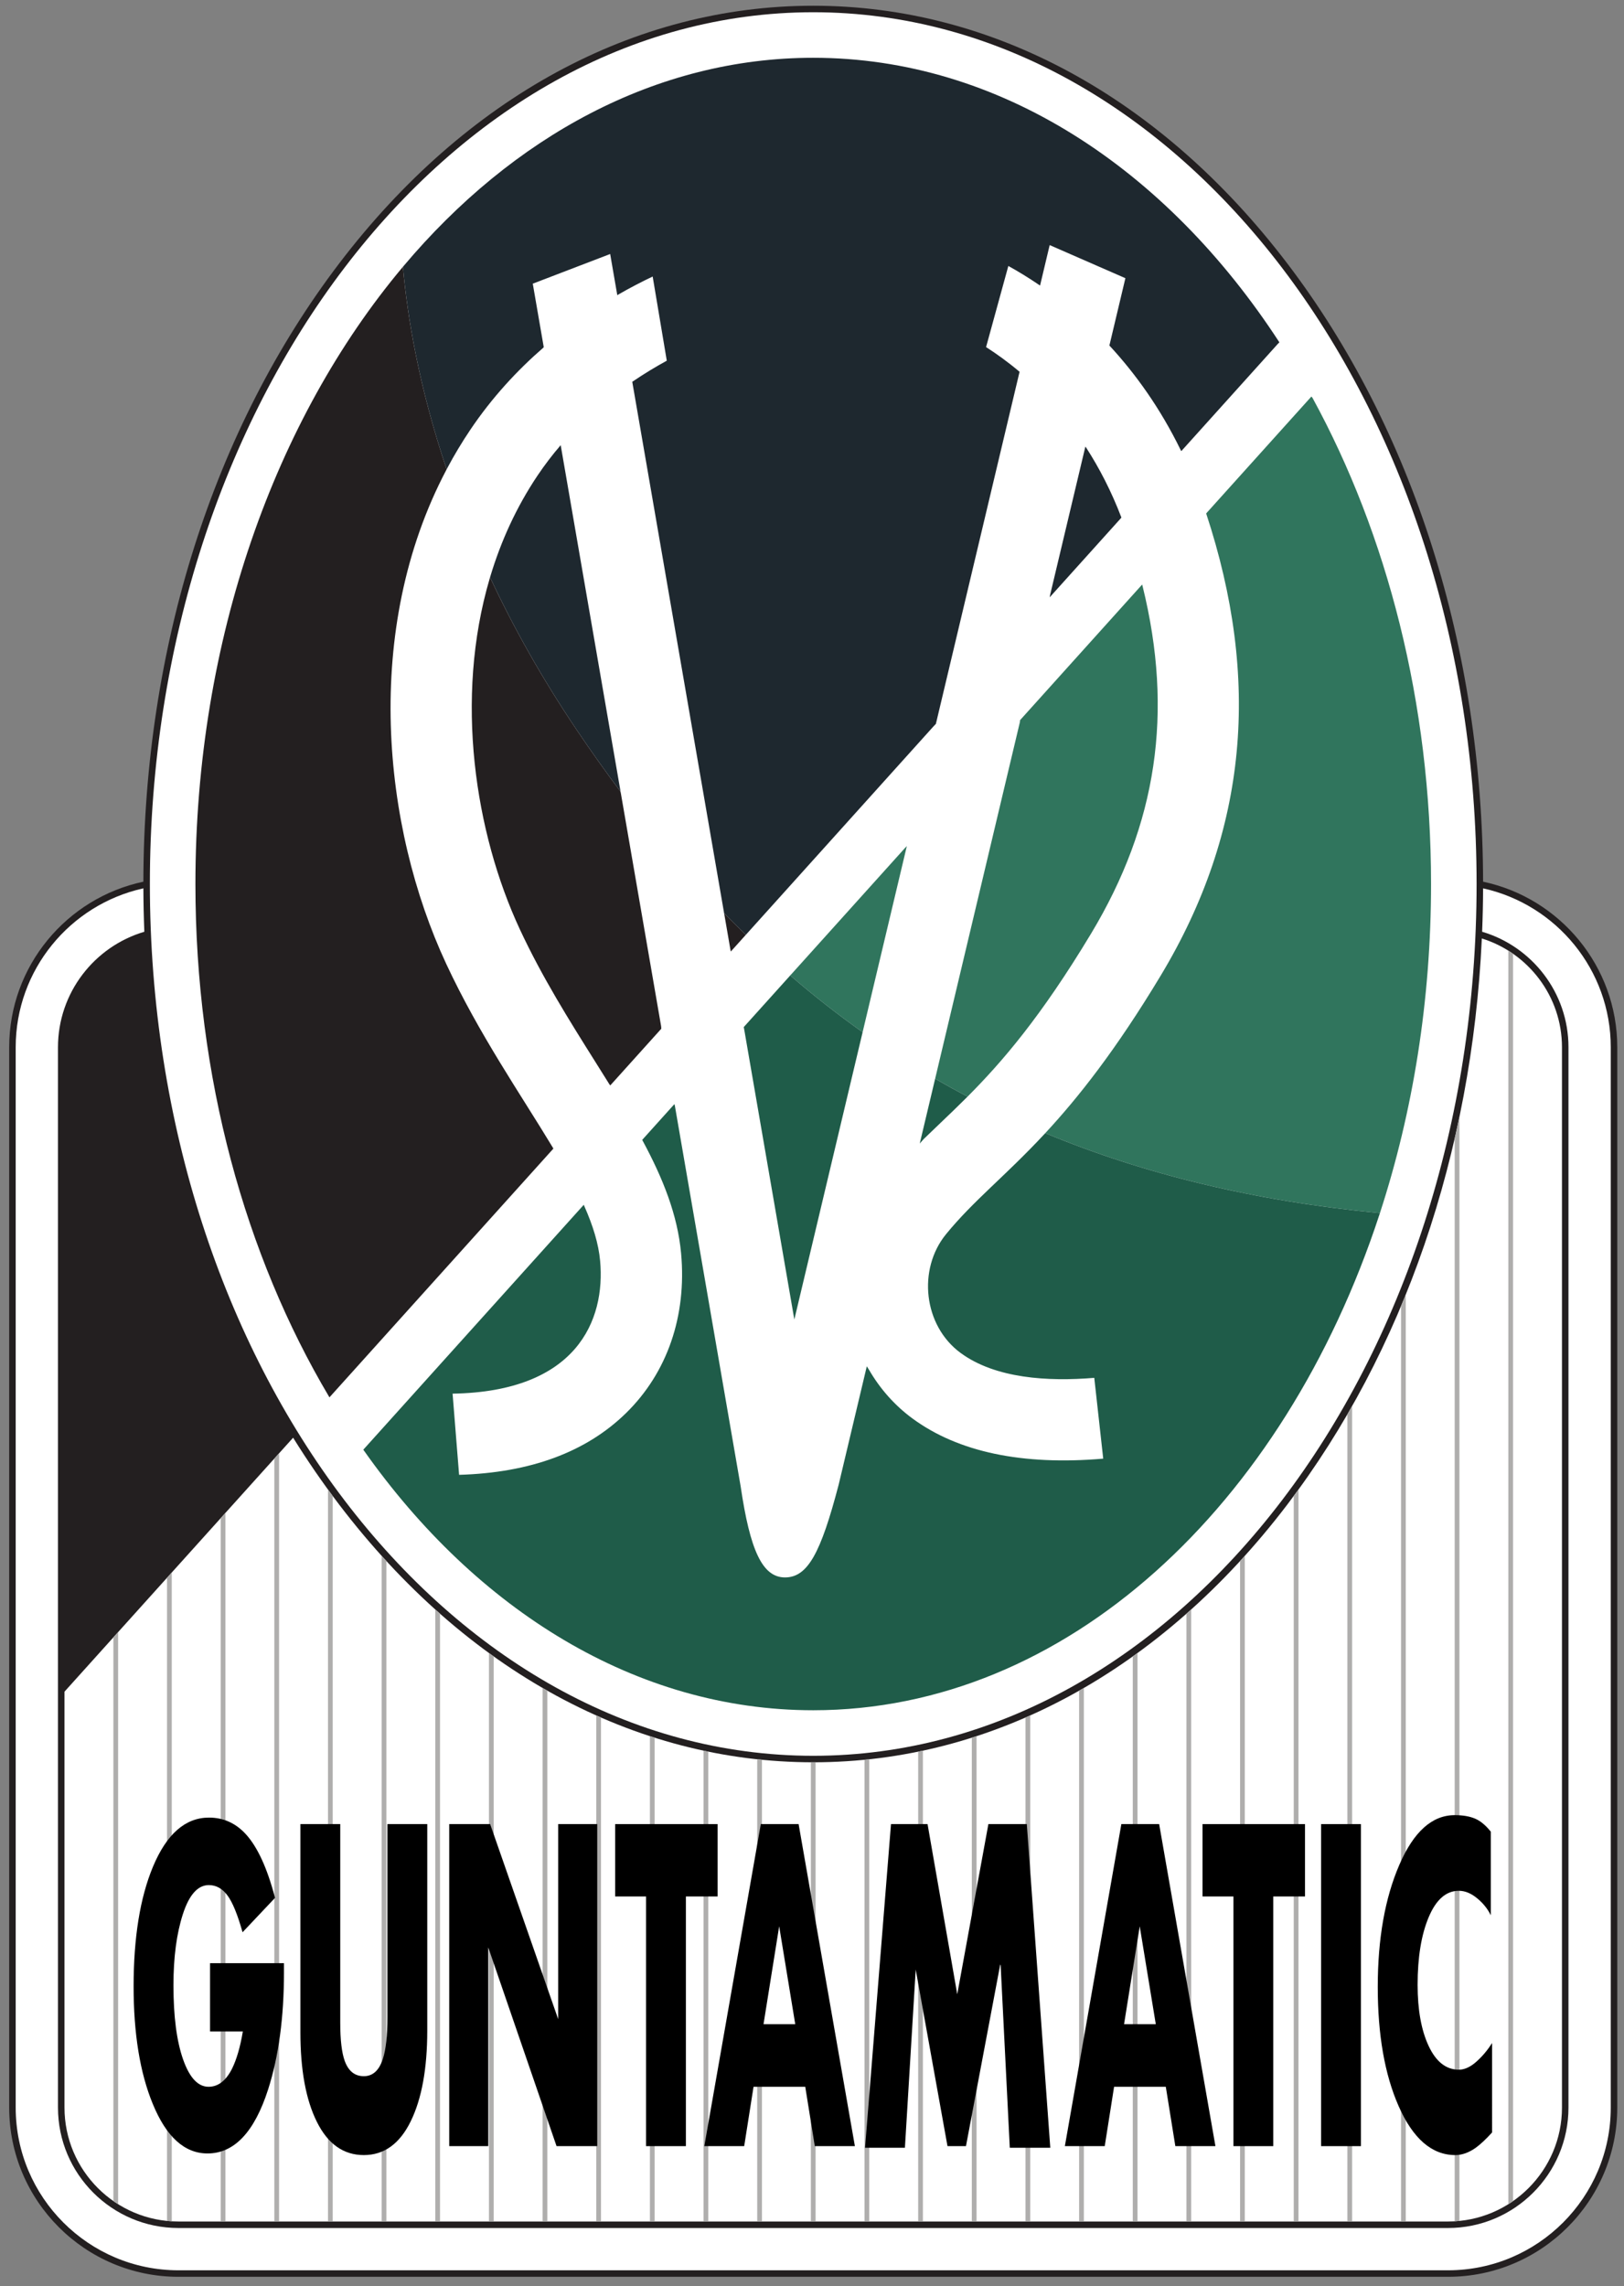
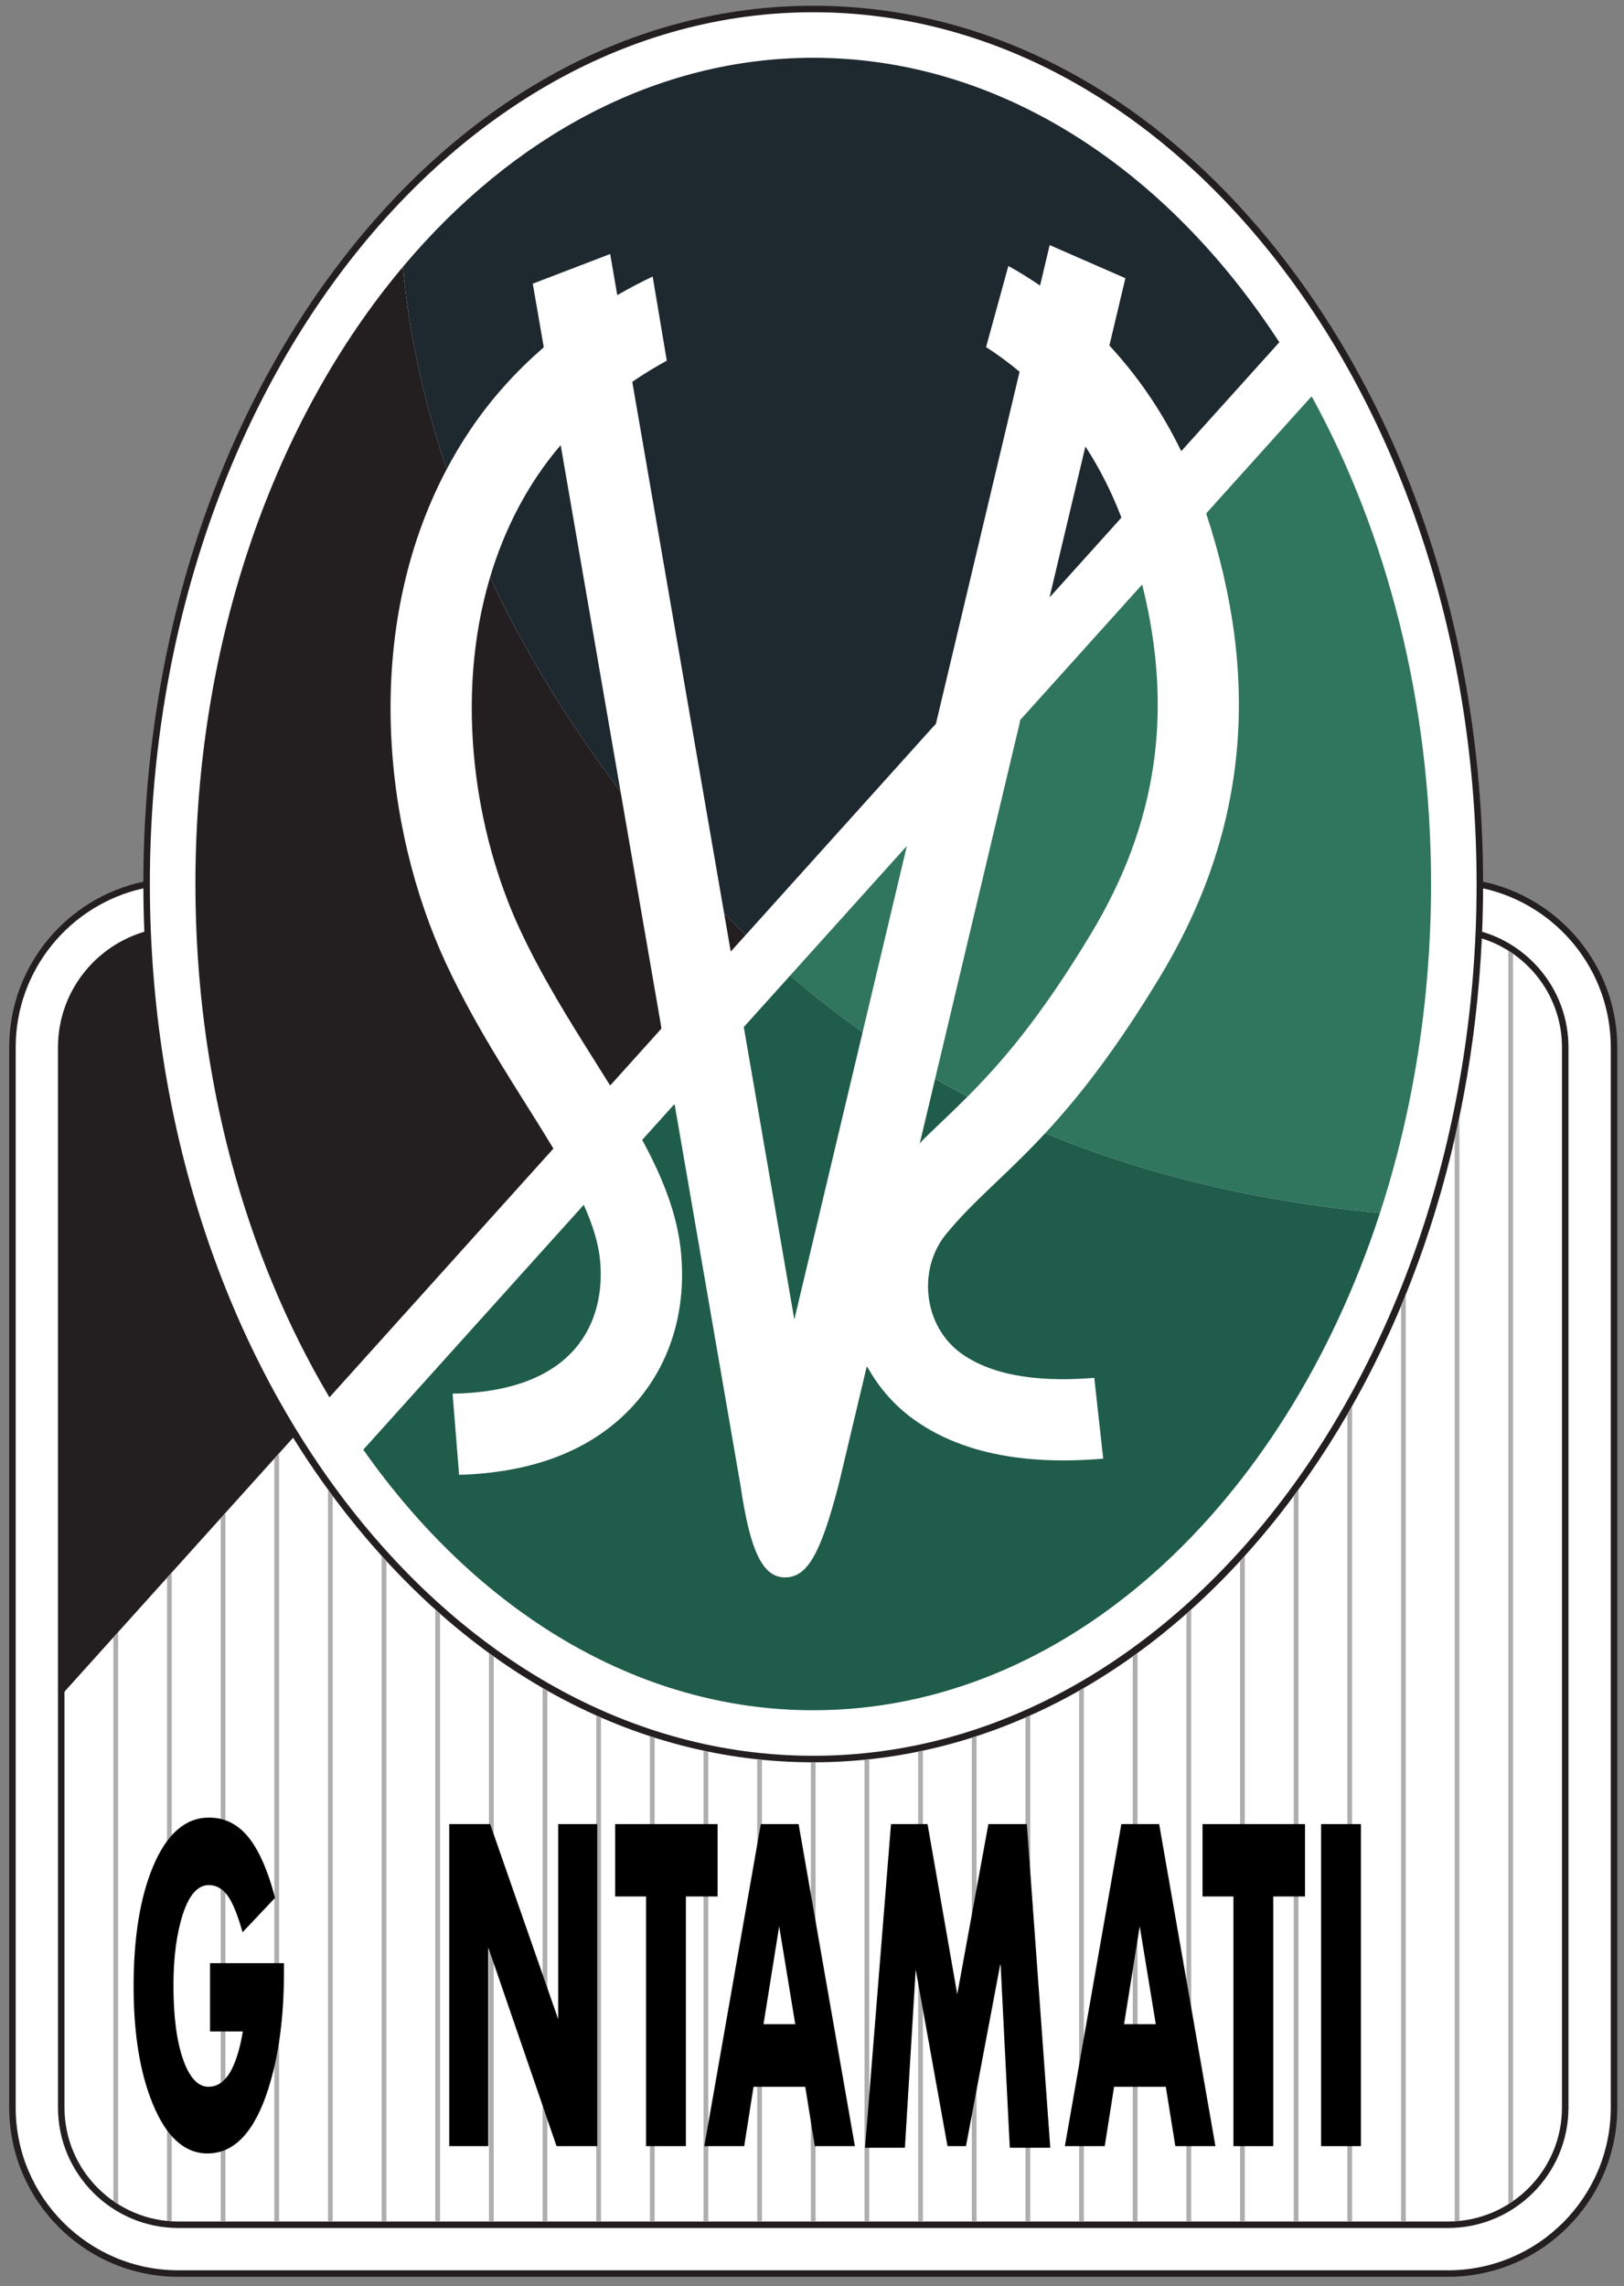
<svg xmlns="http://www.w3.org/2000/svg" xmlns:ns1="http://sodipodi.sourceforge.net/DTD/sodipodi-0.dtd" xmlns:ns2="http://www.inkscape.org/namespaces/inkscape" version="1.1" id="svg2" xml:space="preserve" width="179.023" height="252" viewBox="0 0 179.023 252" ns1:docname="sv-ried.svg" ns2:version="0.92.4 (5da689c313, 2019-01-14)">
  <rect x="0" y="0" width="179.023" height="252" fill="#808080" stroke="none" />
  <defs id="defs6" />
  <g id="g10" ns2:groupmode="layer" ns2:label="sv-ried-im-innkreis-seeklogo.com" transform="matrix(1.333,0,0,-1.333,-67.572,360.852)">
    <g id="g171" transform="matrix(0.269,0,0,0.269,37.617,60.263)">
      <path ns2:connector-curvature="0" id="path12" style="fill:#231f20;fill-opacity:1;fill-rule:nonzero;stroke:none" d="m 92.679,511.268 c -23.534,-4.975 -41.25,-25.908 -41.25,-50.901 V 134.413 c 0,-28.686 23.338,-52.023 52.024,-52.023 h 390.319 c 28.686,0 52.023,23.337 52.023,52.023 v 325.954 c 0,24.951 -17.656,45.855 -41.13,50.876 l -0.12,0.021 c -0.14,71.805 -21.517,139.295 -60.228,190.108 -38.9,51.062 -90.646,79.183 -145.706,79.183 -55.059,0 -106.804,-28.121 -145.705,-79.183 C 114.236,650.611 92.864,583.207 92.681,511.484 l -0.002,-0.216 z" />
      <path ns2:connector-curvature="0" id="path14" style="fill:#ffffff;fill-opacity:1;fill-rule:nonzero;stroke:none" d="m 68.428,262.266 70.19,77.966 0.096,0.114 c 4.433,-7.133 9.167,-14.011 14.193,-20.608 38.9,-51.061 90.646,-79.181 145.705,-79.181 55.06,0 106.806,28.12 145.706,79.181 35.794,46.983 56.768,108.225 59.835,173.953 l 0.002,0.128 c 14.258,-4.435 24.64,-17.754 24.64,-33.452 V 134.413 c 0,-19.312 -15.711,-35.023 -35.023,-35.023 H 103.453 c -19.312,0 -35.023,15.711 -35.023,35.023 v 127.696 l -9.8e-4,0.157 z" />
      <path ns2:connector-curvature="0" id="path16" style="fill:#ffffff;fill-opacity:1;fill-rule:nonzero;stroke:none" d="m 94.68,510.554 c 0,147.777 91.484,268.002 203.933,268.002 112.449,0 203.934,-120.225 203.934,-268.002 0,-147.774 -91.484,-267.998 -203.934,-267.998 -112.449,0 -203.933,120.224 -203.933,267.998 z" />
      <path ns2:connector-curvature="0" id="path18" style="fill:#ffffff;fill-opacity:1;fill-rule:nonzero;stroke:none" d="M 92.975,495.88 C 77.646,491.35 66.429,477.144 66.429,460.366 V 134.413 c 0,-20.415 16.608,-37.023 37.023,-37.023 h 390.319 c 20.415,0 37.023,16.609 37.023,37.023 v 325.954 c 0,16.779 -11.22,30.987 -26.551,35.516 l 0.01,0.117 c 0.177,4.388 0.273,8.795 0.29,13.218 l 0.151,-0.029 c 22.348,-4.997 39.1,-24.99 39.1,-48.822 V 134.413 c 0,-27.583 -22.44,-50.023 -50.023,-50.023 H 103.453 c -27.583,0 -50.024,22.44 -50.024,50.023 v 325.954 c 0,23.808 16.718,43.784 39.031,48.807 l 0.222,0.076 c 0.016,-4.418 0.112,-8.82 0.288,-13.203 l 0.005,-0.166 z" />
      <path ns2:connector-curvature="0" id="path20" style="fill:#afaead;fill-opacity:1;fill-rule:nonzero;stroke:none" d="m 117.898,99.389 h -1.438 l -0.011,0.188 v 215.875 l 0.012,0.169 1.451,1.612 -0.008,-0.171 V 99.53 l -0.006,-0.141 z" />
      <path ns2:connector-curvature="0" id="path22" style="fill:#afaead;fill-opacity:1;fill-rule:nonzero;stroke:none" d="m 149.437,99.562 v 224.687 l 0.003,0.149 c 0.479,-0.659 0.962,-1.316 1.447,-1.97 l 0.006,-0.162 V 99.531 l 0.005,-0.142 h -1.469 l 0.008,0.172 z" />
      <path ns2:connector-curvature="0" id="path24" style="fill:#afaead;fill-opacity:1;fill-rule:nonzero;stroke:none" d="m 182.425,99.593 v 187.719 l -0.007,0.223 c 0.489,-0.44 0.979,-0.877 1.47,-1.311 l -0.009,-0.146 V 99.515 l 0.019,-0.125 h -1.468 l -0.005,0.204 z" />
      <path ns2:connector-curvature="0" id="path26" style="fill:#afaead;fill-opacity:1;fill-rule:nonzero;stroke:none" d="m 315.835,99.389 h -1.437 l -0.019,0.156 v 141.657 l 0.003,0.128 c 0.485,0.048 0.969,0.098 1.454,0.15 l -0.002,-0.106 V 99.609 l 9.8e-4,-0.22 z" />
      <path ns2:connector-curvature="0" id="path28" style="fill:#afaead;fill-opacity:1;fill-rule:nonzero;stroke:none" d="m 414.789,99.389 h -1.454 l 0.01,0.173 v 186.53 l -0.005,0.133 c 0.481,0.425 0.961,0.853 1.44,1.283 l 0.019,-0.135 v -187.875 l -0.011,-0.11 z" />
      <path ns2:connector-curvature="0" id="path30" style="fill:#afaead;fill-opacity:1;fill-rule:nonzero;stroke:none" d="m 512.31,104.874 v 385.032 l 0.004,0.162 c 0.494,-0.31 0.979,-0.631 1.456,-0.964 l -0.006,-0.105 V 105.858 l -9.8e-4,-0.19 c -0.475,-0.331 -0.958,-0.65 -1.449,-0.958 l -0.004,0.163 z" />
      <path ns2:connector-curvature="0" id="path32" style="fill:#afaead;fill-opacity:1;fill-rule:nonzero;stroke:none" d="m 497.289,99.564 c -0.487,-0.049 -0.977,-0.087 -1.469,-0.116 l -0.004,0.097 v 332.656 l 0.003,0.128 c 0.51,2.219 0.998,4.448 1.463,6.687 l -0.012,-0.485 V 99.687 l 0.019,-0.123 z" />
      <path ns2:connector-curvature="0" id="path34" style="fill:#afaead;fill-opacity:1;fill-rule:nonzero;stroke:none" d="m 479.32,99.499 v 281.125 l 0.002,0.178 c 0.492,1.175 0.978,2.355 1.456,3.539 l -0.003,-0.248 V 99.484 l -0.002,-0.095 h -1.453 l -4.9e-4,0.11 z" />
      <path ns2:connector-curvature="0" id="path36" style="fill:#afaead;fill-opacity:1;fill-rule:nonzero;stroke:none" d="m 462.827,99.53 v 247.859 l 0.012,0.161 c 0.486,0.839 0.969,1.681 1.447,2.527 l -0.004,-0.204 V 99.499 l -0.009,-0.109 h -1.438 l -0.008,0.141 z" />
      <path ns2:connector-curvature="0" id="path38" style="fill:#afaead;fill-opacity:1;fill-rule:nonzero;stroke:none" d="m 447.788,99.389 h -1.453 l -0.003,0.125 v 222.797 l 0.019,0.13 c 0.482,0.65 0.961,1.303 1.438,1.958 l -10e-4,-0.151 V 99.53 l 4.9e-4,-0.141 z" />
      <path ns2:connector-curvature="0" id="path40" style="fill:#afaead;fill-opacity:1;fill-rule:nonzero;stroke:none" d="M 429.837,99.515 V 302.358 l 0.006,0.07 c 0.486,0.529 0.97,1.061 1.453,1.596 l -0.005,-0.135 V 99.484 l 0.013,-0.095 h -1.469 l 0.002,0.126 z" />
      <path ns2:connector-curvature="0" id="path42" style="fill:#afaead;fill-opacity:1;fill-rule:nonzero;stroke:none" d="m 396.85,99.515 v 173.484 l 0.012,0.111 c 0.48,0.343 0.96,0.688 1.438,1.036 l 0.004,-0.131 V 99.499 l -9.8e-4,-0.11 h -1.453 l -9.7e-4,0.125 z" />
      <path ns2:connector-curvature="0" id="path44" style="fill:#afaead;fill-opacity:1;fill-rule:nonzero;stroke:none" d="m 381.82,99.389 h -1.469 l 0.004,0.125 v 162.891 l -0.012,0.157 c 0.493,0.279 0.984,0.561 1.475,0.845 l -0.009,-0.111 V 99.499 l 0.01,-0.109 z" />
      <path ns2:connector-curvature="0" id="path46" style="fill:#afaead;fill-opacity:1;fill-rule:nonzero;stroke:none" d="m 365.335,99.389 h -1.467 l -0.006,0.141 v 154.688 l -0.004,0.095 c 0.489,0.213 0.978,0.429 1.465,0.647 l -0.005,-0.149 V 99.53 l 0.018,-0.141 z" />
      <path ns2:connector-curvature="0" id="path48" style="fill:#afaead;fill-opacity:1;fill-rule:nonzero;stroke:none" d="m 347.367,99.593 v 148.406 l -0.008,0.117 c 0.495,0.157 0.989,0.316 1.482,0.477 l -0.019,-0.172 V 99.546 l 0.014,-0.157 h -1.468 l 4.9e-4,0.204 z" />
      <path ns2:connector-curvature="0" id="path50" style="fill:#afaead;fill-opacity:1;fill-rule:nonzero;stroke:none" d="m 330.873,99.514 v 144.188 l -0.009,0.122 c 0.495,0.101 0.989,0.205 1.482,0.311 l -0.019,-0.136 V 99.545 l 0.009,-0.156 h -1.453 l -0.01,0.125 z" />
      <path ns2:connector-curvature="0" id="path52" style="fill:#afaead;fill-opacity:1;fill-rule:nonzero;stroke:none" d="m 299.351,99.389 h -1.469 l 0.003,0.156 v 140.797 l -0.003,0.214 c 0.244,-9.8e-4 0.487,-0.001 0.731,-0.001 0.241,0 0.481,4.9e-4 0.722,0.001 l 0.006,-0.105 V 99.468 l 0.01,-0.079 z" />
      <path ns2:connector-curvature="0" id="path54" style="fill:#afaead;fill-opacity:1;fill-rule:nonzero;stroke:none" d="m 282.851,99.389 h -1.453 l -0.007,0.156 v 141.813 l -0.008,0.122 c 0.49,-0.053 0.98,-0.104 1.471,-0.152 l -0.007,-0.095 V 99.53 l 0.005,-0.141 z" />
      <path ns2:connector-curvature="0" id="path56" style="fill:#afaead;fill-opacity:1;fill-rule:nonzero;stroke:none" d="m 264.898,99.498 v 144.5 l 0.004,0.132 c 0.488,-0.105 0.977,-0.208 1.466,-0.308 l -0.016,-0.121 V 99.531 l -9.8e-4,-0.142 h -1.453 v 0.109 z" />
      <path ns2:connector-curvature="0" id="path58" style="fill:#afaead;fill-opacity:1;fill-rule:nonzero;stroke:none" d="m 249.851,99.389 h -1.453 l 0.005,0.125 V 248.421 l 0.002,0.167 c 0.484,-0.158 0.969,-0.314 1.455,-0.468 l -0.003,-0.168 V 99.546 l -0.006,-0.157 z" />
      <path ns2:connector-curvature="0" id="path60" style="fill:#afaead;fill-opacity:1;fill-rule:nonzero;stroke:none" d="m 231.908,99.53 v 155.282 l -0.011,0.153 c 0.49,-0.219 0.98,-0.436 1.471,-0.65 l -0.004,-0.144 V 99.499 l 0.004,-0.11 h -1.455 l -0.005,0.141 z" />
      <path ns2:connector-curvature="0" id="path62" style="fill:#afaead;fill-opacity:1;fill-rule:nonzero;stroke:none" d="m 216.867,99.389 h -1.454 l 0.002,0.157 v 163.735 l -0.002,0.124 c 0.485,-0.281 0.972,-0.56 1.459,-0.836 l -0.002,-0.178 V 99.593 l -0.003,-0.204 z" />
      <path ns2:connector-curvature="0" id="path64" style="fill:#afaead;fill-opacity:1;fill-rule:nonzero;stroke:none" d="m 198.92,99.531 v 174.484 l 0.008,0.129 c 0.487,-0.354 0.975,-0.706 1.463,-1.054 l -0.017,-0.123 V 99.499 l 0.008,-0.109 h -1.454 l -0.009,0.142 z" />
      <path ns2:connector-curvature="0" id="path66" style="fill:#afaead;fill-opacity:1;fill-rule:nonzero;stroke:none" d="m 165.933,99.499 v 204.407 l 9.7e-4,0.113 c 0.482,-0.535 0.966,-1.066 1.452,-1.594 l 9.8e-4,-0.129 V 99.483 l 0.011,-0.094 h -1.469 l 0.004,0.11 z" />
      <path ns2:connector-curvature="0" id="path68" style="fill:#afaead;fill-opacity:1;fill-rule:nonzero;stroke:none" d="m 132.943,99.515 v 234.265 l 0.005,0.153 1.451,1.611 -0.001,-0.154 V 99.514 l -0.016,-0.125 h -1.437 l -0.002,0.125 z" />
      <path ns2:connector-curvature="0" id="path70" style="fill:#afaead;fill-opacity:1;fill-rule:nonzero;stroke:none" d="m 99.955,99.687 v 197.453 l -0.007,0.138 1.488,1.652 -0.026,-0.259 V 99.562 l 0.003,-0.113 c -0.487,0.028 -0.971,0.066 -1.453,0.114 l -0.005,0.125 z" />
      <path ns2:connector-curvature="0" id="path72" style="fill:#afaead;fill-opacity:1;fill-rule:nonzero;stroke:none" d="m 83.46,105.764 v 173.11 l 0.002,0.091 1.459,1.621 -0.007,-0.181 V 104.812 l -0.004,-0.101 c -0.497,0.311 -0.985,0.634 -1.464,0.969 l 0.015,0.084 z" />
      <path ns2:connector-curvature="0" id="path74" style="fill:#000000;fill-opacity:1;fill-rule:nonzero;stroke:none" d="m 135.902,175.968 c 0,-13.82 -1.617,-25.797 -4.852,-35.922 -4.215,-13.16 -10.43,-19.738 -18.645,-19.738 -7.066,0 -12.684,5.09 -16.852,15.273 -3.918,9.523 -5.875,21.547 -5.875,36.07 0,14.992 1.977,27.25 5.938,36.773 4.211,10.086 9.957,15.133 17.238,15.133 4.422,0 8.191,-1.691 11.301,-5.074 3.617,-3.949 6.617,-10.484 9,-19.602 l -9.984,-10.574 c -1.527,5.441 -3.074,9.219 -4.645,11.332 -1.57,2.109 -3.477,3.168 -5.723,3.168 -3.391,0 -6.051,-2.98 -7.98,-8.938 -1.93,-5.961 -2.895,-13.242 -2.895,-21.852 0,-9.555 0.984,-17.145 2.953,-22.77 1.969,-5.629 4.582,-8.441 7.84,-8.441 2.918,0 5.309,1.824 7.176,5.473 1.438,2.883 2.559,6.723 3.363,11.527 H 113.179 v 21 h 22.723 z" />
-       <path ns2:connector-curvature="0" id="path76" style="fill:#000000;fill-opacity:1;fill-rule:nonzero;stroke:none" d="m 179.955,158.105 c 0,-11.684 -1.695,-20.988 -5.082,-27.91 -3.391,-6.926 -8.195,-10.387 -14.418,-10.387 -6.227,0 -11.031,3.391 -14.418,10.176 -3.391,6.781 -5.082,15.969 -5.082,27.555 v 64.02 h 12.25 v -61.094 c 0,-5.281 0.461,-9.195 1.387,-11.738 1.133,-3.113 3.09,-4.668 5.863,-4.668 2.773,0 4.727,1.789 5.863,5.375 0.922,2.828 1.387,7.07 1.387,12.727 v 59.398 h 12.25 z" />
      <path ns2:connector-curvature="0" id="path78" style="fill:#000000;fill-opacity:1;fill-rule:nonzero;stroke:none" d="m 232.21,122.558 h -12.508 l -20.992,61.078 v -61.078 h -12 v 99 h 12.578 l 20.922,-59.977 v 59.977 h 12 z" />
      <path ns2:connector-curvature="0" id="path80" style="fill:#000000;fill-opacity:1;fill-rule:nonzero;stroke:none" d="m 269.215,199.308 h -9.75 v -76.75 h -12.25 v 76.75 h -9.5 v 22.25 h 31.5 z" />
      <path ns2:connector-curvature="0" id="path82" style="fill:#000000;fill-opacity:1;fill-rule:nonzero;stroke:none" d="m 311.418,122.558 h -12.324 l -2.934,18.25 h -15.898 l -2.875,-18.25 h -12.258 l 17.367,99 h 11.621 l 17.301,-99 m -18.336,37.5 -4.938,30.082 -4.812,-30.082 z" />
      <path ns2:connector-curvature="0" id="path84" style="fill:#000000;fill-opacity:1;fill-rule:nonzero;stroke:none" d="m 371.49,122.058 h -12.449 l -2.809,56.062 -0.129,0.285 -10.535,-55.848 h -5.68 l -9.77,54.289 -3.32,-54.789 h -12.258 l 7.98,99.5 h 11.238 l 9.129,-52.312 9.574,52.312 h 11.812 z" />
      <path ns2:connector-curvature="0" id="path86" style="fill:#000000;fill-opacity:1;fill-rule:nonzero;stroke:none" d="m 422.259,122.558 h -12.324 l -2.934,18.25 h -15.898 l -2.875,-18.25 h -12.258 l 17.367,99 h 11.621 l 17.301,-99 m -18.336,37.5 -4.938,30.082 -4.812,-30.082 z" />
      <path ns2:connector-curvature="0" id="path88" style="fill:#000000;fill-opacity:1;fill-rule:nonzero;stroke:none" d="m 449.793,199.308 h -9.75 v -76.75 h -12.25 v 76.75 h -9.5 v 22.25 h 31.5 z" />
      <path ns2:connector-curvature="0" id="path90" style="fill:#000000;fill-opacity:1;fill-rule:nonzero;stroke:none" d="m 466.994,122.558 h -12.25 v 99 h 12.25 z" />
-       <path ns2:connector-curvature="0" id="path92" style="fill:#000000;fill-opacity:1;fill-rule:nonzero;stroke:none" d="m 507.303,126.761 c -1.789,-1.988 -3.453,-3.551 -4.984,-4.684 -2.133,-1.512 -4.238,-2.27 -6.324,-2.27 -7.199,0 -13.012,5.035 -17.441,15.109 -4.262,9.695 -6.391,21.887 -6.391,36.574 0,14.781 2.203,27.277 6.613,37.492 4.406,10.215 10.082,15.324 17.027,15.324 2.512,0 4.598,-0.355 6.262,-1.059 1.66,-0.707 3.277,-2.047 4.855,-4.023 v -25.695 c -0.977,1.988 -2.391,3.738 -4.242,5.254 -1.852,1.516 -3.711,2.273 -5.578,2.273 -3.91,0 -7.004,-2.703 -9.277,-8.109 -2.273,-5.406 -3.41,-12.34 -3.41,-20.801 0,-7.711 1.137,-13.984 3.41,-18.828 2.273,-4.844 5.367,-7.262 9.277,-7.262 1.742,0 3.539,0.824 5.391,2.473 1.848,1.648 3.453,3.559 4.812,5.727 z" />
      <path ns2:connector-curvature="0" id="path94" style="fill:#30755d;fill-opacity:1;fill-rule:nonzero;stroke:none" d="m 336.097,450.693 c 3.273,-1.893 6.591,-3.726 9.955,-5.497 l 0.143,0.138 c 10.411,10.467 22.374,24.294 37.816,49.949 20.267,33.669 25.44,67.996 15.855,106.845 l -0.129,0.499 -37.53,-41.688 -0.055,-0.588 -26.009,-109.436 -0.046,-0.221 z" />
      <path ns2:connector-curvature="0" id="path96" style="fill:#30755d;fill-opacity:1;fill-rule:nonzero;stroke:none" d="m 472.835,409.387 c -38.472,3.696 -72.47,11.931 -102.89,24.585 l 0.085,0.087 c 9.943,10.731 21.518,25.27 35.399,48.331 26.903,44.693 30.719,91.306 13.984,142.078 l 0.279,0.325 32.076,35.629 0.36,-0.462 c 22.894,-41.955 36.417,-93.608 36.417,-149.406 0,-35.86 -5.586,-70.008 -15.655,-100.97 l -0.056,-0.197 z" />
      <path ns2:connector-curvature="0" id="path98" style="fill:#1e282f;fill-opacity:1;fill-rule:nonzero;stroke:none" d="m 239.355,538.985 c -4.571,6.097 -9.043,12.398 -13.426,18.904 -10.93,16.225 -19.679,31.99 -26.678,46.943 l 0.076,0.24 c 3.261,10.87 8.021,21.356 14.528,31.054 2.24,3.337 4.632,6.448 7.124,9.343 l 0.043,-0.268 18.276,-105.739 0.058,-0.477 z" />
      <path ns2:connector-curvature="0" id="path100" style="fill:#30755d;fill-opacity:1;fill-rule:nonzero;stroke:none" d="m 313.798,465.005 c -7.676,5.441 -15.093,11.258 -22.273,17.449 l 0.272,0.275 34.953,38.824 0.641,0.659 c -4.642,-19.531 -9.222,-38.801 -13.514,-56.861 l -0.08,-0.347 z" />
      <path ns2:connector-curvature="0" id="path102" style="fill:#1e282f;fill-opacity:1;fill-rule:nonzero;stroke:none" d="m 278.106,495.171 57.379,63.736 0.835,0.878 c 9.548,40.172 18.746,78.874 25.618,107.788 l 0.122,0.441 c -3.656,3.079 -7.162,5.588 -10.313,7.603 l 6.847,24.939 c 2.837,-1.566 6.029,-3.488 9.444,-5.814 l 0.305,-0.217 c 1.162,4.89 2.157,9.075 2.958,12.448 l 23.278,-10.175 -4.921,-20.706 0.252,-0.263 c 7.741,-8.403 15.335,-18.889 21.67,-31.866 l 0.185,-0.327 29.716,33.007 0.442,0.429 c -34.849,53.567 -86.174,87.482 -143.311,87.482 -48.284,0 -92.418,-24.219 -125.965,-64.051 l -0.177,-0.211 c 1.374,-15.339 4.897,-36.877 13.445,-62.263 l 0.253,0.491 c 2.099,3.928 4.404,7.778 6.926,11.537 6.807,10.144 14.662,18.552 22.64,25.464 l 4.9e-4,0.262 -3.341,19.33 23.794,9.121 c 0.629,-3.643 1.343,-7.774 2.132,-12.336 l 0.043,-0.313 c 3.892,2.249 7.567,4.145 10.89,5.723 l 4.34,-25.874 c -3.333,-1.822 -6.924,-3.975 -10.619,-6.491 l 0.06,-0.312 c 7.56,-43.741 18.29,-105.822 28.108,-162.623 l 0.058,-0.411 c 2.204,-2.26 4.43,-4.48 6.68,-6.661 l 0.226,0.235 z" />
      <path ns2:connector-curvature="0" id="path104" style="fill:#1f5c49;fill-opacity:1;fill-rule:nonzero;stroke:none" d="M 472.673,408.915 C 443.302,319.308 376.334,256.556 298.613,256.556 c -54.381,0 -103.498,30.722 -138.154,79.868 l -0.168,0.23 67.777,75.285 0.211,-0.5 c 2.6,-5.864 4.332,-11.417 4.817,-16.715 1.68,-18.346 -7.232,-40.22 -45.354,-40.842 l 1.999,-24.957 c 21.862,0.637 39.072,6.991 51.323,18.985 12.678,12.413 18.689,29.848 16.928,49.093 -1.081,11.802 -5.549,22.992 -11.768,34.536 l -0.181,0.367 9.887,10.982 0.118,-0.338 20.254,-117.185 c 2.873,-19.524 6.627,-27.976 13.627,-27.976 7,0 11,7.5 16.5,28.5 l 8.651,36.399 0.739,-1.168 c 3.381,-5.815 7.901,-10.912 13.326,-14.891 14.079,-10.324 33.746,-14.451 58.617,-12.33 l -2.75,24.842 c -14.316,-1.177 -30.375,-0.205 -41.083,7.648 -11.461,8.405 -13.288,25.728 -4.5,36.5 8.474,10.387 18.143,17.786 30.233,30.773 l 0.283,0.309 c 30.42,-12.654 64.418,-20.889 102.89,-24.585 z" />
      <path ns2:connector-curvature="0" id="path106" style="fill:#1f5c49;fill-opacity:1;fill-rule:nonzero;stroke:none" d="m 345.903,445.042 c -2.848,-2.854 -5.581,-5.462 -8.237,-7.997 -1.727,-1.648 -3.426,-3.27 -5.105,-4.907 l -1.203,-1.356 4.645,19.544 0.093,0.366 c 3.273,-1.893 6.591,-3.726 9.955,-5.497 l -0.148,-0.153 z" />
      <path ns2:connector-curvature="0" id="path108" style="fill:#1f5c49;fill-opacity:1;fill-rule:nonzero;stroke:none" d="m 313.7,464.604 c -8.886,-37.389 -16.522,-69.518 -20.896,-87.925 -3.277,18.961 -8.891,51.439 -15.403,89.121 l -0.146,0.777 14.026,15.579 0.244,0.299 c 7.181,-6.191 14.598,-12.008 22.273,-17.449 l -0.098,-0.402 z" />
      <path ns2:connector-curvature="0" id="path110" style="fill:#231f20;fill-opacity:1;fill-rule:nonzero;stroke:none" d="m 277.74,494.766 -4.47,-4.965 -0.133,0.667 c -0.612,3.54 -1.229,7.107 -1.849,10.696 l -0.088,0.435 c 2.204,-2.26 4.43,-4.48 6.68,-6.661 l -0.14,-0.171 z" />
      <path ns2:connector-curvature="0" id="path112" style="fill:#231f20;fill-opacity:1;fill-rule:nonzero;stroke:none" d="m 239.461,538.513 12.382,-71.64 0.065,-0.801 -15.679,-17.416 -0.209,0.214 c -1.432,2.303 -2.899,4.636 -4.388,7.006 -8.045,12.799 -16.363,26.033 -23.205,40.731 -13.825,29.701 -20.15,70.926 -9.288,107.838 l 0.111,0.388 c 6.999,-14.954 15.748,-30.719 26.678,-46.943 4.383,-6.506 8.855,-12.808 13.426,-18.904 l 0.106,-0.473 z" />
      <path ns2:connector-curvature="0" id="path114" style="fill:#231f20;fill-opacity:1;fill-rule:nonzero;stroke:none" d="M 185.789,637.802 C 160.034,588.901 166.108,528.283 185.763,486.057 195.854,464.377 208.713,445.858 218.501,429.617 l 0.227,-0.401 -68.842,-76.468 -0.159,0.263 c -25.69,43.327 -41.047,98.082 -41.047,157.543 0,75.267 24.607,142.992 63.627,189.545 l 0.164,0.195 c 1.374,-15.339 4.897,-36.877 13.445,-62.263 z" />
      <path ns2:connector-curvature="0" id="path116" style="fill:#1e282f;fill-opacity:1;fill-rule:nonzero;stroke:none" d="m 393.012,622.807 -21.712,-24.118 0.153,0.799 10.821,45.534 0.246,-0.321 c 4.004,-6.199 7.716,-13.324 10.834,-21.488 z" />
    </g>
  </g>
</svg>